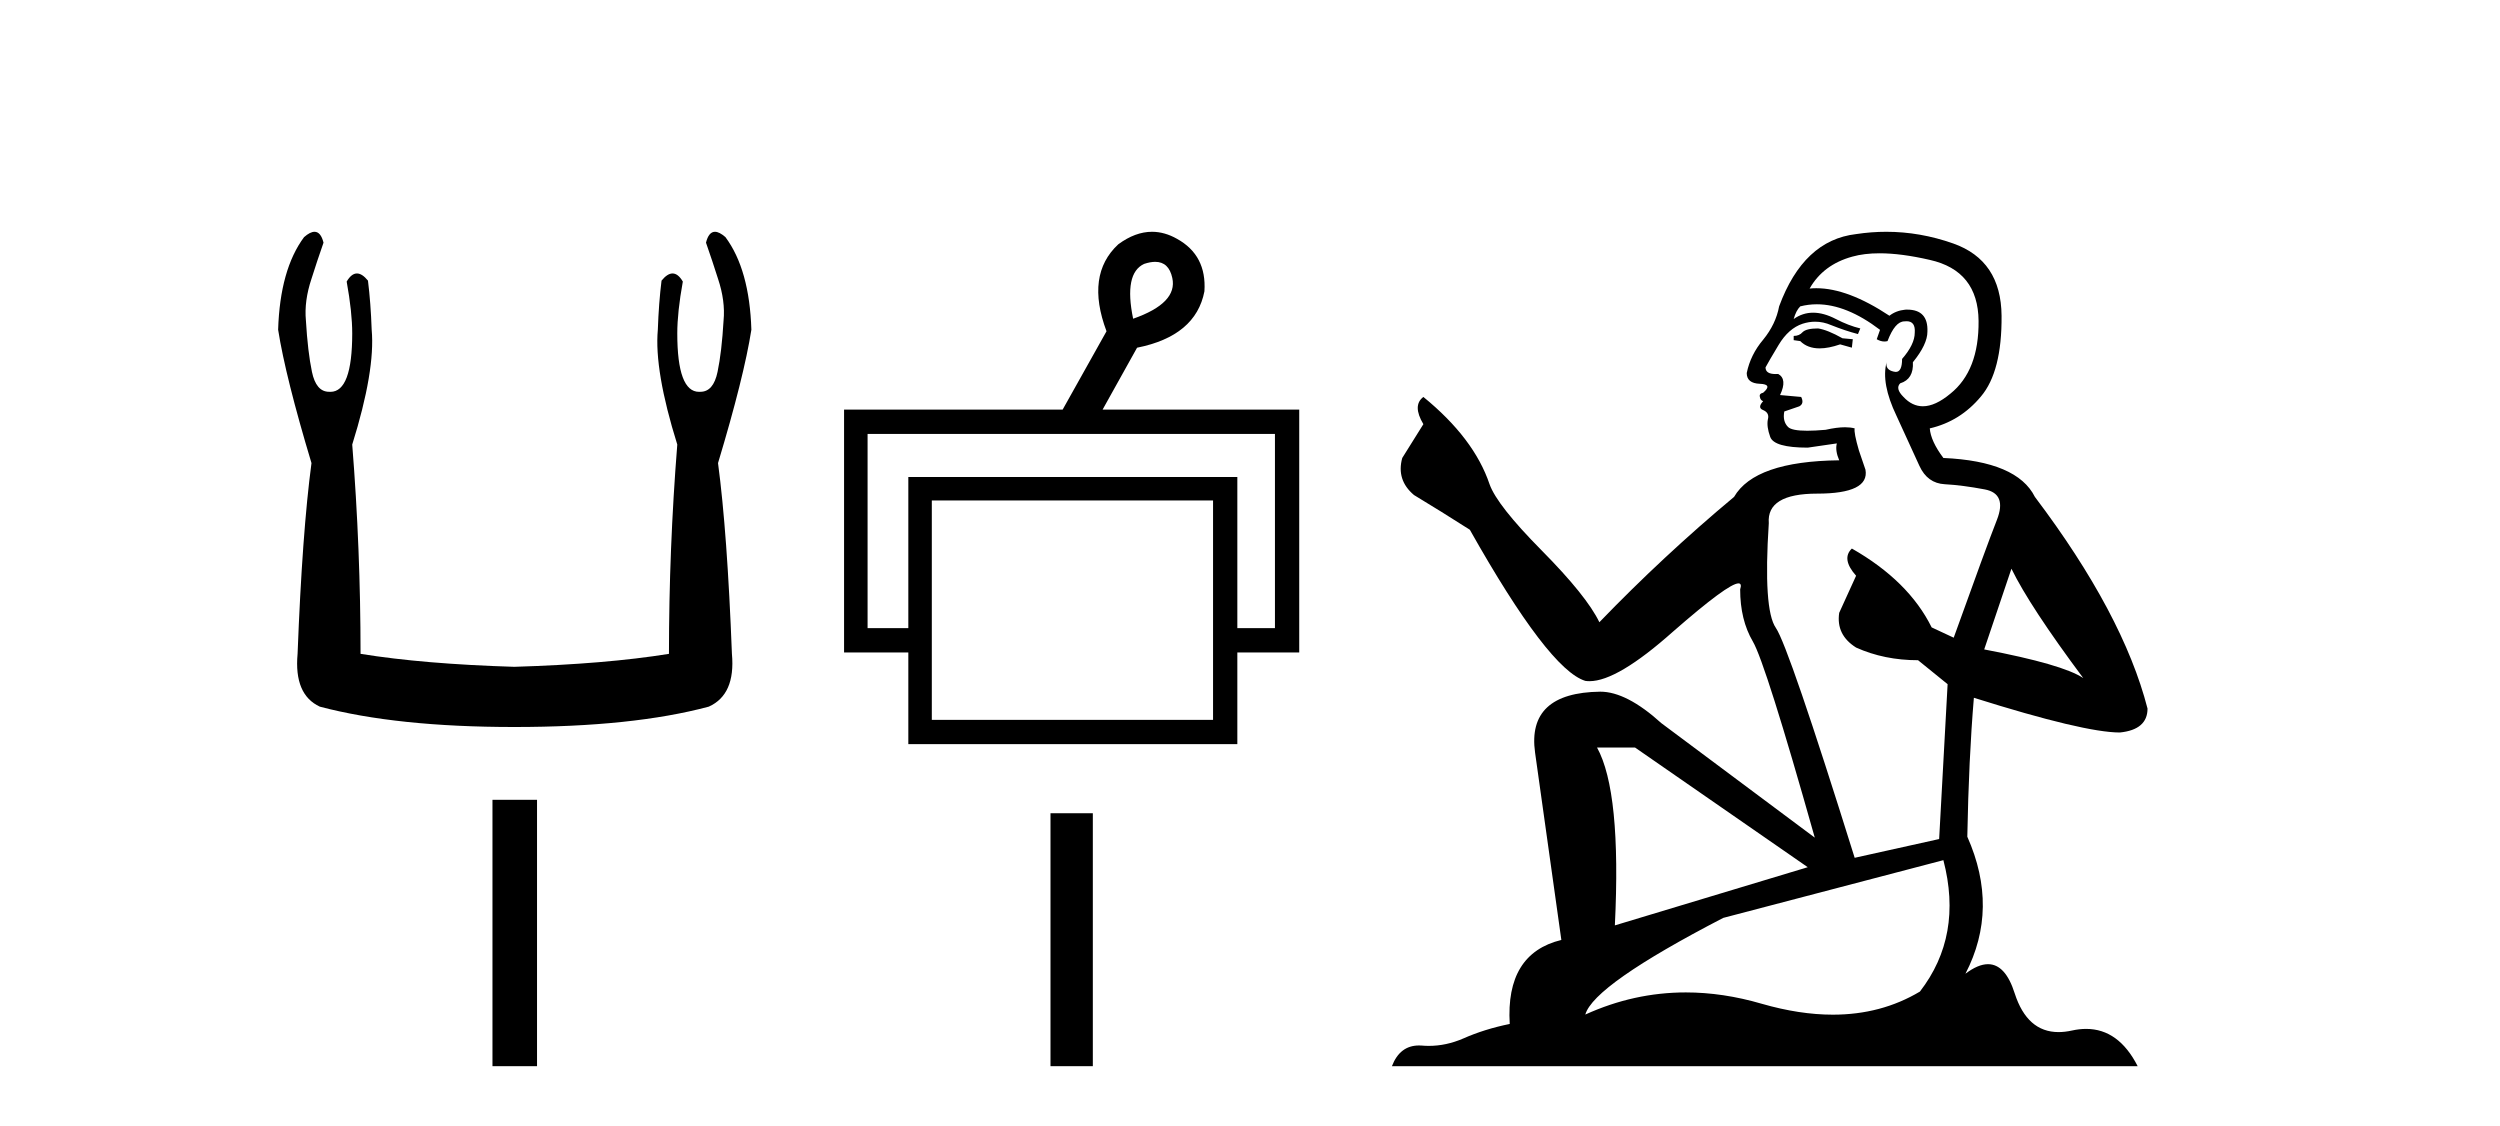
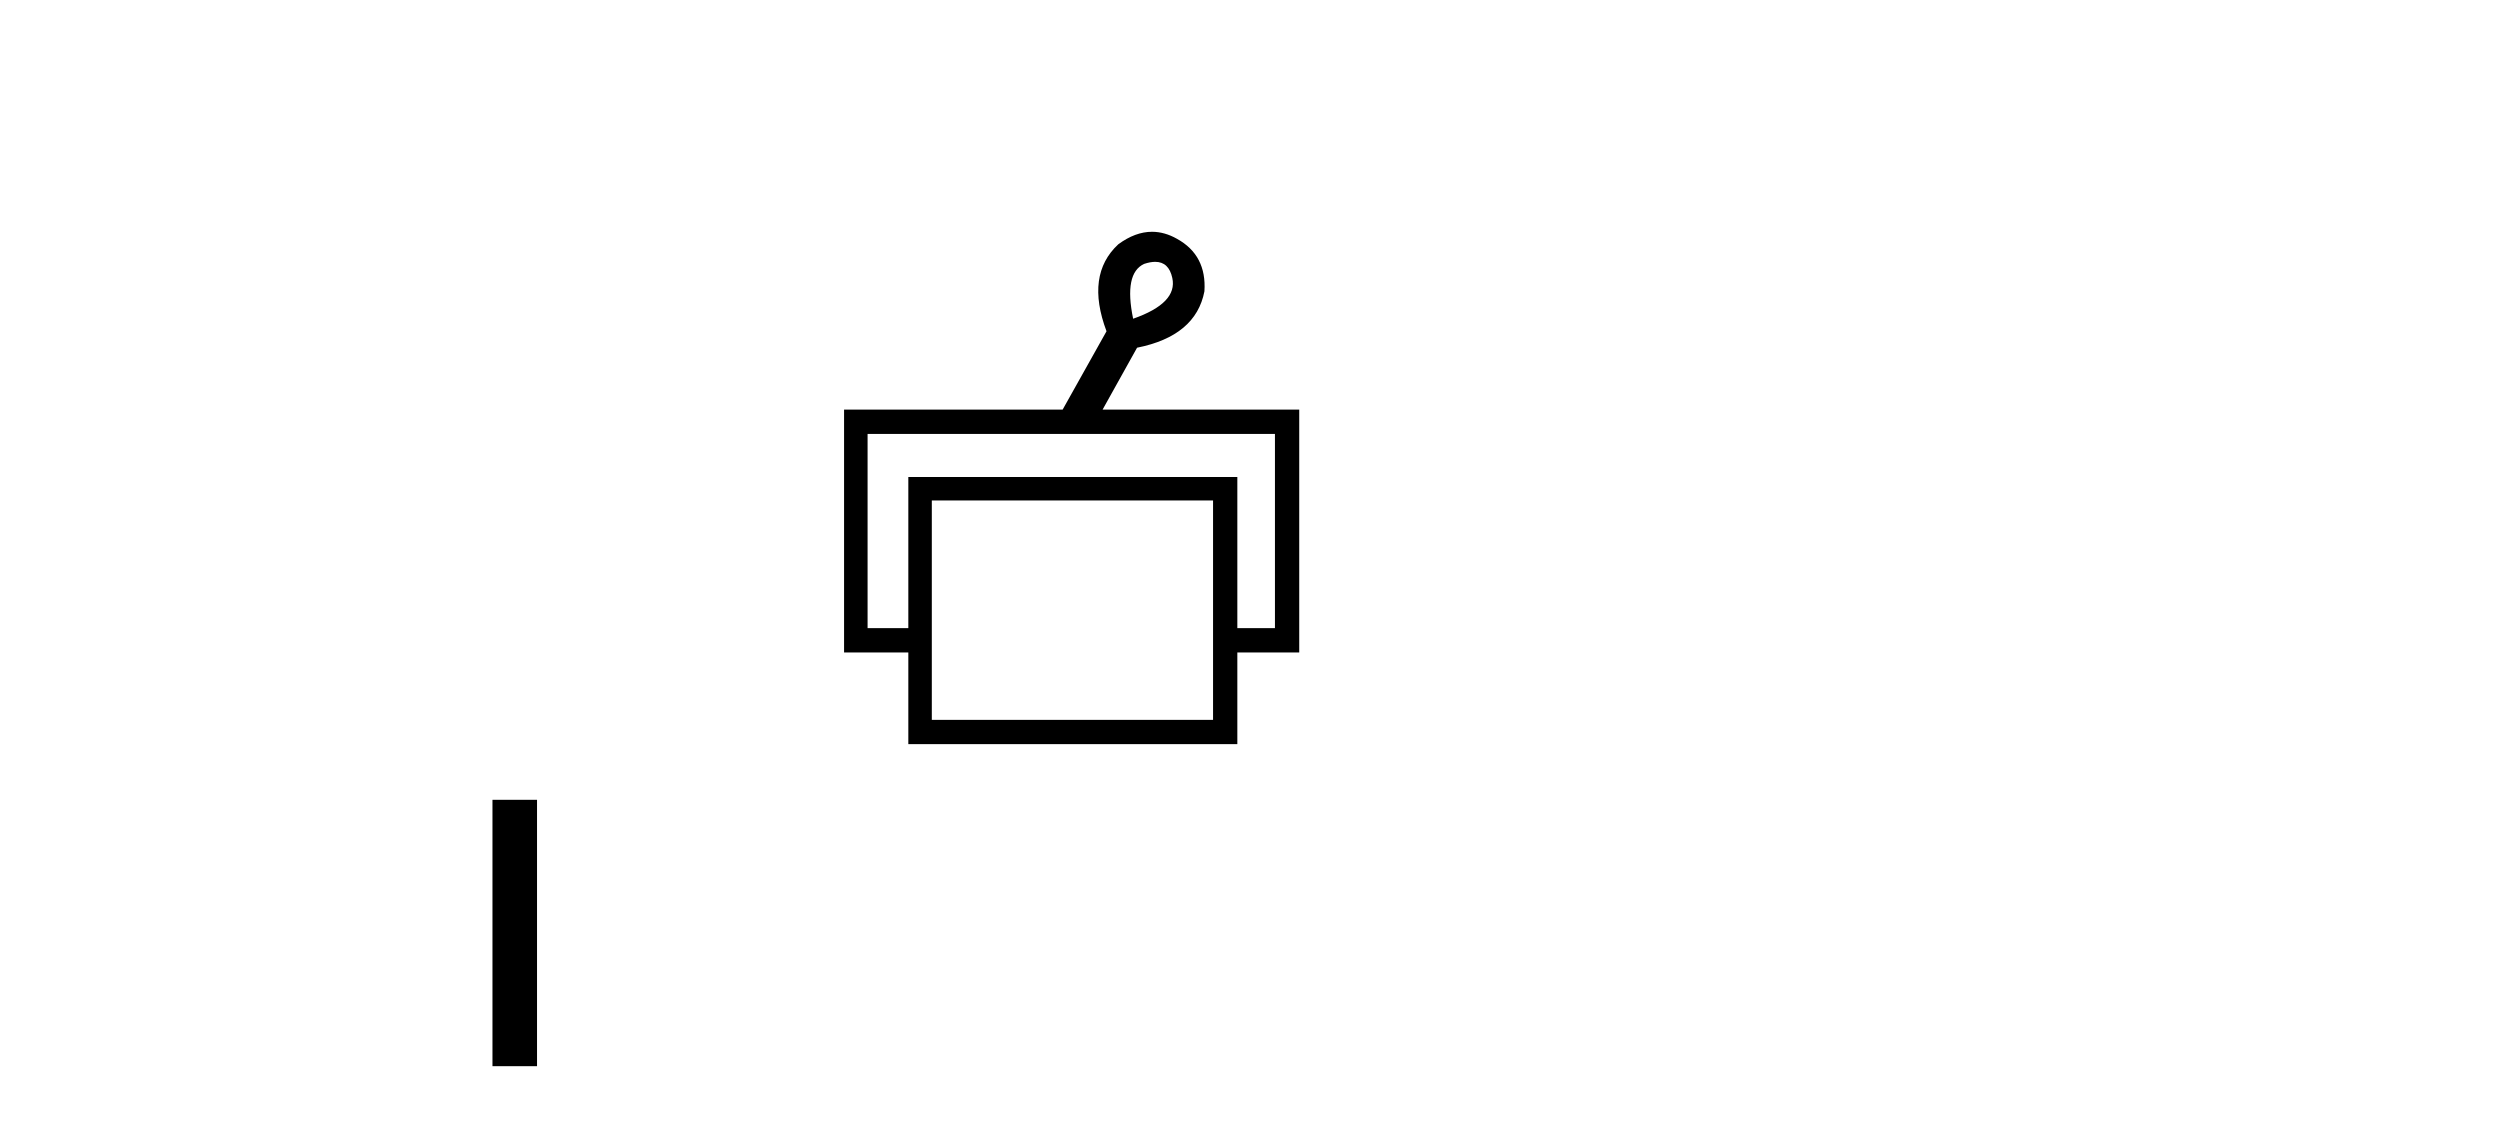
<svg xmlns="http://www.w3.org/2000/svg" width="91.0" height="41.0">
-   <path d="M 11.449 8.437 Q 11.29 8.437 11.068 8.631 Q 10.192 9.811 10.124 12.002 Q 10.394 13.721 11.338 16.856 Q 11.001 19.384 10.832 23.8 Q 10.697 25.284 11.641 25.722 Q 14.439 26.463 18.72 26.463 Q 23.035 26.463 25.799 25.722 Q 26.777 25.284 26.642 23.8 Q 26.473 19.384 26.136 16.856 Q 27.08 13.721 27.35 12.002 Q 27.282 9.811 26.406 8.631 Q 26.184 8.437 26.025 8.437 Q 25.797 8.437 25.698 8.833 Q 25.934 9.508 26.136 10.148 Q 26.406 10.957 26.338 11.665 Q 26.271 12.811 26.119 13.536 Q 25.968 14.261 25.496 14.261 Q 25.471 14.263 25.446 14.263 Q 24.653 14.263 24.653 12.137 Q 24.653 11.362 24.855 10.249 Q 24.682 9.954 24.481 9.954 Q 24.292 9.954 24.08 10.215 Q 23.979 11.025 23.945 12.002 Q 23.81 13.485 24.653 16.182 Q 24.35 19.991 24.35 23.8 Q 22.057 24.171 18.72 24.272 Q 15.417 24.171 13.124 23.8 Q 13.124 19.991 12.821 16.182 Q 13.664 13.485 13.529 12.002 Q 13.495 11.025 13.394 10.215 Q 13.182 9.954 12.993 9.954 Q 12.792 9.954 12.619 10.249 Q 12.821 11.362 12.821 12.137 Q 12.821 14.263 12.028 14.263 Q 12.003 14.263 11.978 14.261 Q 11.506 14.261 11.355 13.536 Q 11.203 12.811 11.135 11.665 Q 11.068 10.957 11.338 10.148 Q 11.54 9.508 11.776 8.833 Q 11.677 8.437 11.449 8.437 Z" style="fill:#000000;stroke:none" />
  <path d="M 17.926 29.113 L 17.926 38.809 L 19.548 38.809 L 19.548 29.113 Z" style="fill:#000000;stroke:none" />
  <path d="M 42.049 9.531 Q 42.546 9.531 42.672 10.119 Q 42.872 11.032 41.246 11.602 Q 40.904 9.948 41.646 9.606 Q 41.871 9.531 42.049 9.531 ZM 46.408 15.794 L 46.408 22.865 L 45.039 22.865 L 45.039 17.362 L 33.063 17.362 L 33.063 22.865 L 31.58 22.865 L 31.58 15.794 ZM 44.155 18.217 L 44.155 26.202 L 33.918 26.202 L 33.918 18.217 ZM 41.934 8.437 Q 41.324 8.437 40.705 8.893 Q 39.507 10.005 40.277 12.058 L 38.68 14.91 L 30.724 14.91 L 30.724 23.749 L 33.063 23.749 L 33.063 27.086 L 45.039 27.086 L 45.039 23.749 L 47.292 23.749 L 47.292 14.91 L 40.134 14.91 L 41.389 12.657 Q 43.528 12.229 43.841 10.604 Q 43.927 9.292 42.843 8.693 Q 42.391 8.437 41.934 8.437 Z" style="fill:#000000;stroke:none" />
-   <path d="M 38.238 29.602 L 38.238 38.809 L 39.779 38.809 L 39.779 29.602 Z" style="fill:#000000;stroke:none" />
-   <path d="M 66.178 11.955 Q 65.751 11.955 65.614 12.091 Q 65.495 12.228 65.29 12.228 L 65.29 12.382 L 65.529 12.416 Q 65.794 12.681 66.233 12.681 Q 66.559 12.681 66.981 12.535 L 67.408 12.655 L 67.442 12.348 L 67.066 12.313 Q 66.52 12.006 66.178 11.955 ZM 68.415 9.22 Q 69.204 9.22 70.244 9.46 Q 72.003 9.853 72.02 11.681 Q 72.037 13.492 70.995 14.329 Q 70.444 14.788 69.992 14.788 Q 69.603 14.788 69.287 14.449 Q 68.979 14.141 69.167 13.953 Q 69.663 13.8 69.629 13.185 Q 70.158 12.535 70.158 12.074 Q 70.191 11.27 69.42 11.27 Q 69.388 11.27 69.355 11.271 Q 69.014 11.305 68.775 11.493 Q 67.263 10.491 66.114 10.491 Q 65.99 10.491 65.87 10.503 L 65.87 10.503 Q 66.366 9.631 67.425 9.341 Q 67.857 9.22 68.415 9.22 ZM 73.216 20.701 Q 73.882 22.068 75.83 24.682 Q 75.095 24.186 72.225 23.639 L 73.216 20.701 ZM 66.133 11.076 Q 67.21 11.076 68.433 12.006 L 68.313 12.348 Q 68.457 12.431 68.592 12.431 Q 68.65 12.431 68.706 12.416 Q 68.979 11.698 69.321 11.698 Q 69.362 11.693 69.399 11.693 Q 69.728 11.693 69.697 12.108 Q 69.697 12.535 69.236 13.065 Q 69.236 13.538 69.006 13.538 Q 68.97 13.538 68.928 13.526 Q 68.621 13.458 68.672 13.185 L 68.672 13.185 Q 68.467 13.953 69.031 15.132 Q 69.577 16.328 69.868 16.96 Q 70.158 17.592 70.79 17.626 Q 71.422 17.66 72.242 17.814 Q 73.062 17.968 72.687 18.925 Q 72.311 19.881 71.115 23.212 L 70.312 22.837 Q 69.475 21.145 67.408 19.967 L 67.408 19.967 Q 67.015 20.342 67.562 20.957 L 66.947 22.307 Q 66.827 23.11 67.562 23.571 Q 68.587 24.032 69.817 24.032 L 70.893 24.904 L 70.585 30.541 L 67.51 31.224 Q 65.102 23.52 64.64 22.854 Q 64.179 22.187 64.384 19.044 Q 64.299 17.968 66.144 17.968 Q 68.057 17.968 67.903 17.097 L 67.664 16.396 Q 67.476 15.747 67.51 15.593 Q 67.36 15.552 67.16 15.552 Q 66.861 15.552 66.451 15.645 Q 66.064 15.679 65.783 15.679 Q 65.221 15.679 65.085 15.542 Q 64.88 15.337 64.948 14.978 L 65.495 14.79 Q 65.682 14.688 65.563 14.449 L 64.794 14.38 Q 65.067 13.8 64.726 13.612 Q 64.675 13.615 64.629 13.615 Q 64.265 13.615 64.265 13.373 Q 64.384 13.15 64.743 12.553 Q 65.102 11.955 65.614 11.784 Q 65.844 11.71 66.071 11.71 Q 66.367 11.71 66.656 11.835 Q 67.169 12.04 67.63 12.16 L 67.715 11.955 Q 67.288 11.852 66.827 11.613 Q 66.383 11.382 65.998 11.382 Q 65.614 11.382 65.29 11.613 Q 65.375 11.305 65.529 11.152 Q 65.825 11.076 66.133 11.076 ZM 59.515 27.21 L 65.802 31.566 L 58.781 33.684 Q 59.02 28.816 58.132 27.21 ZM 70.739 31.31 Q 71.457 34.06 69.885 36.093 Q 68.477 36.934 66.715 36.934 Q 65.505 36.934 64.128 36.537 Q 62.716 36.124 61.365 36.124 Q 59.477 36.124 57.705 36.93 Q 58.012 35.854 62.727 33.411 L 70.739 31.31 ZM 68.661 8.437 Q 68.114 8.437 67.562 8.521 Q 65.648 8.743 64.76 11.152 Q 64.64 11.801 64.179 12.365 Q 63.718 12.911 63.581 13.578 Q 63.581 13.953 64.06 13.97 Q 64.538 13.988 64.179 14.295 Q 64.025 14.329 64.06 14.449 Q 64.077 14.568 64.179 14.603 Q 63.957 14.842 64.179 14.927 Q 64.418 15.03 64.35 15.269 Q 64.299 15.525 64.435 15.901 Q 64.572 16.294 65.802 16.294 L 66.861 16.14 L 66.861 16.14 Q 66.793 16.396 66.947 16.755 Q 63.872 16.789 63.12 18.087 Q 60.54 20.24 58.217 22.649 Q 57.756 21.692 56.116 20.035 Q 54.493 18.395 54.22 17.626 Q 53.656 15.952 51.811 14.449 Q 51.401 14.756 51.811 15.44 L 51.042 16.67 Q 50.82 17.472 51.469 18.019 Q 52.46 18.617 53.502 19.283 Q 56.372 24.374 57.705 24.784 Q 57.778 24.795 57.858 24.795 Q 58.873 24.795 60.899 22.99 Q 62.907 21.235 63.281 21.235 Q 63.413 21.235 63.342 21.453 Q 63.342 22.563 63.803 23.349 Q 64.265 24.135 66.058 30.49 L 60.472 26.322 Q 59.208 25.177 58.251 25.177 Q 55.569 25.211 55.877 27.398 L 56.833 34.214 Q 54.8 34.709 54.954 37.272 Q 54.032 37.46 53.263 37.801 Q 52.642 38.07 52.009 38.07 Q 51.876 38.07 51.743 38.058 Q 51.696 38.055 51.652 38.055 Q 50.955 38.055 50.666 38.809 L 77.811 38.809 Q 77.119 37.452 75.935 37.452 Q 75.688 37.452 75.42 37.511 Q 75.161 37.568 74.931 37.568 Q 73.79 37.568 73.336 36.161 Q 72.999 35.096 72.364 35.096 Q 72.002 35.096 71.542 35.444 Q 72.772 33.069 71.61 30.456 Q 71.662 27.62 71.849 25.399 Q 75.864 26.663 77.162 26.663 Q 78.17 26.561 78.17 25.792 Q 77.282 22.341 74.07 18.087 Q 73.421 16.789 70.739 16.67 Q 70.278 16.055 70.244 15.593 Q 71.354 15.337 72.106 14.432 Q 72.874 13.526 72.857 11.493 Q 72.84 9.478 71.098 8.863 Q 69.891 8.437 68.661 8.437 Z" style="fill:#000000;stroke:none" />
</svg>